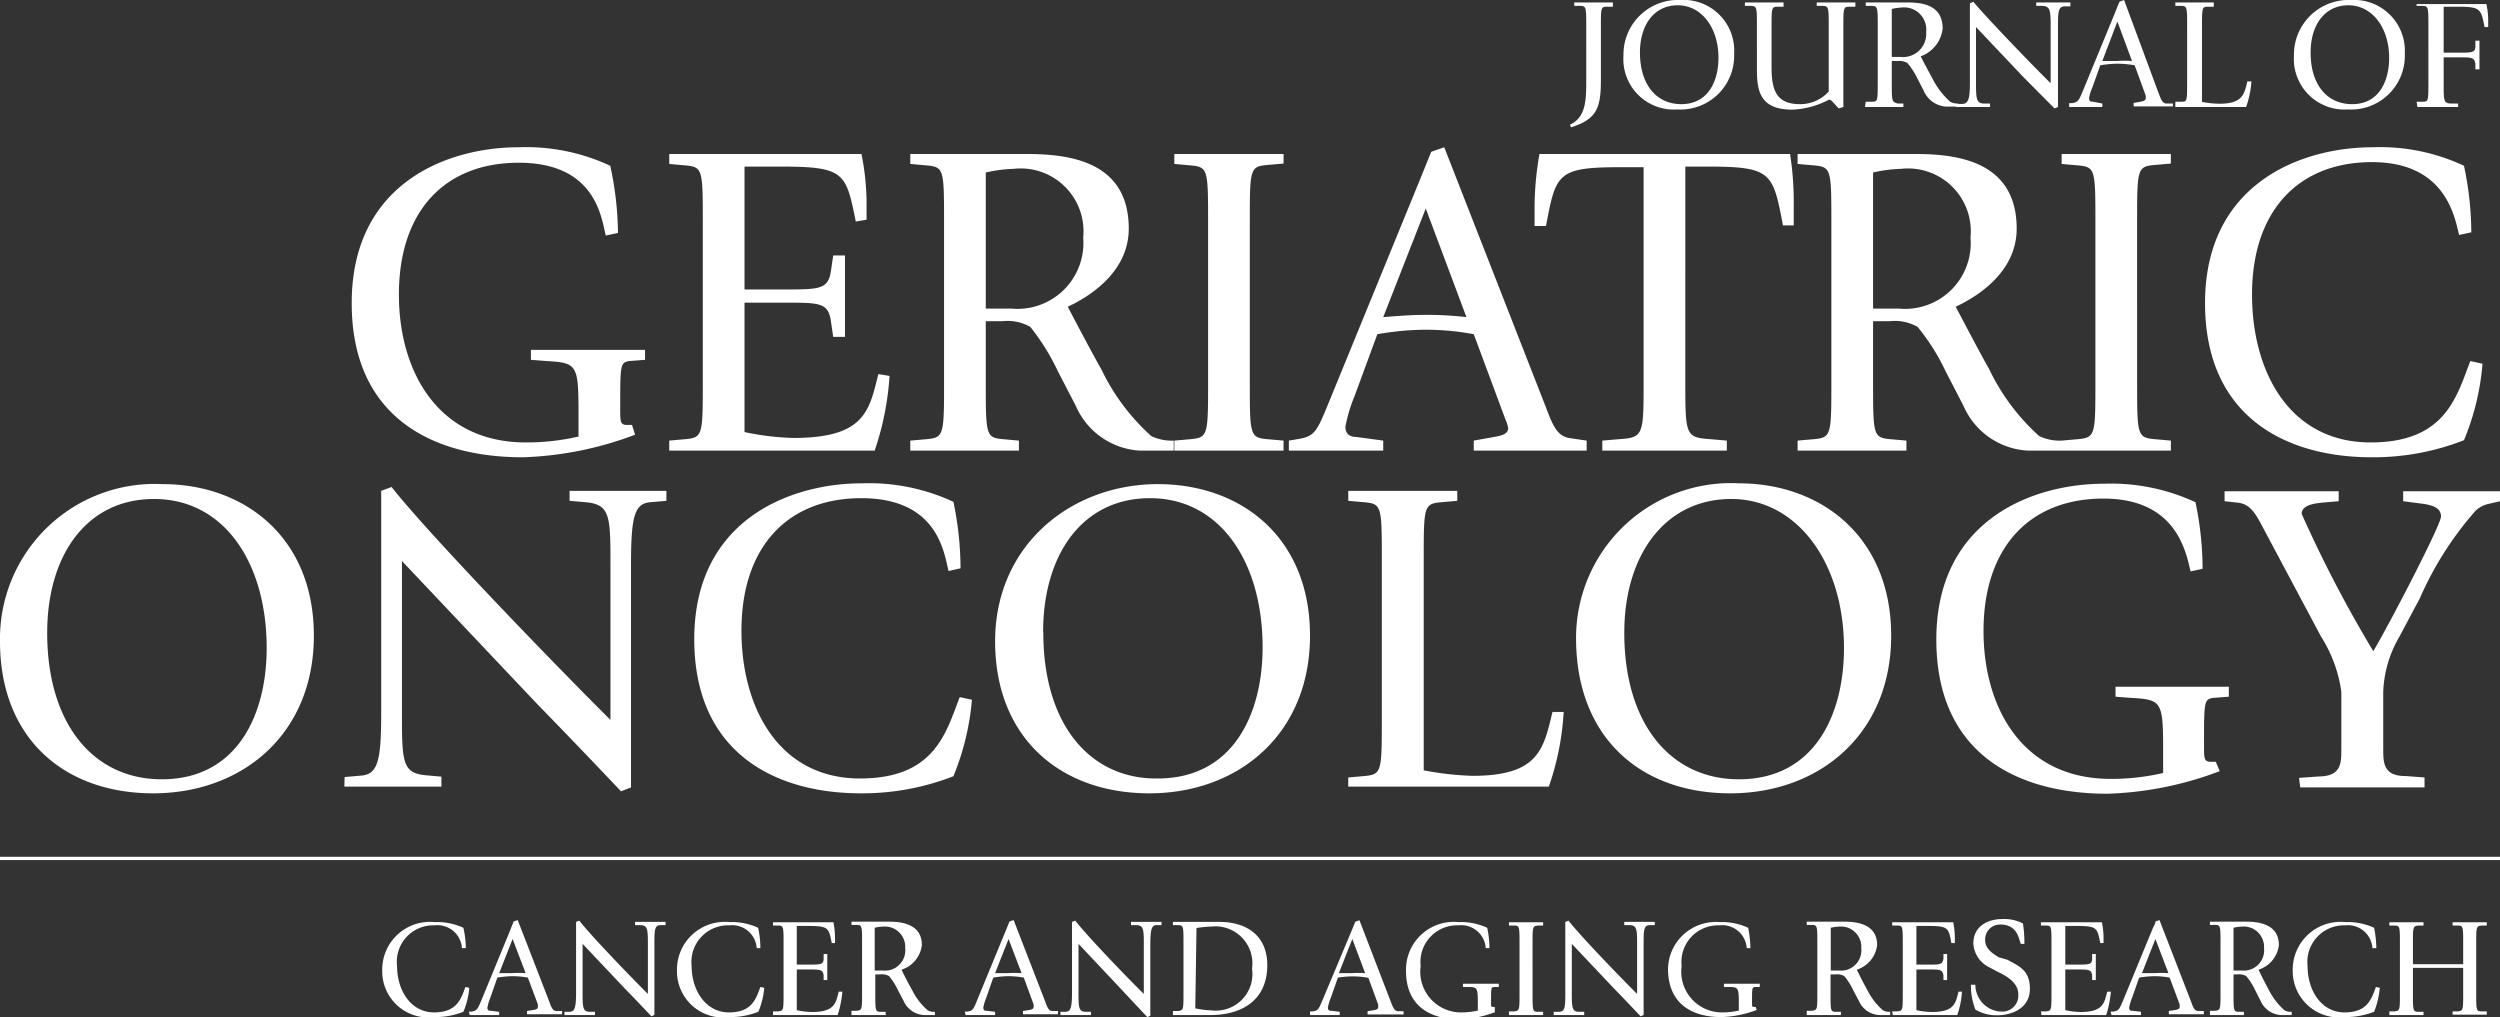
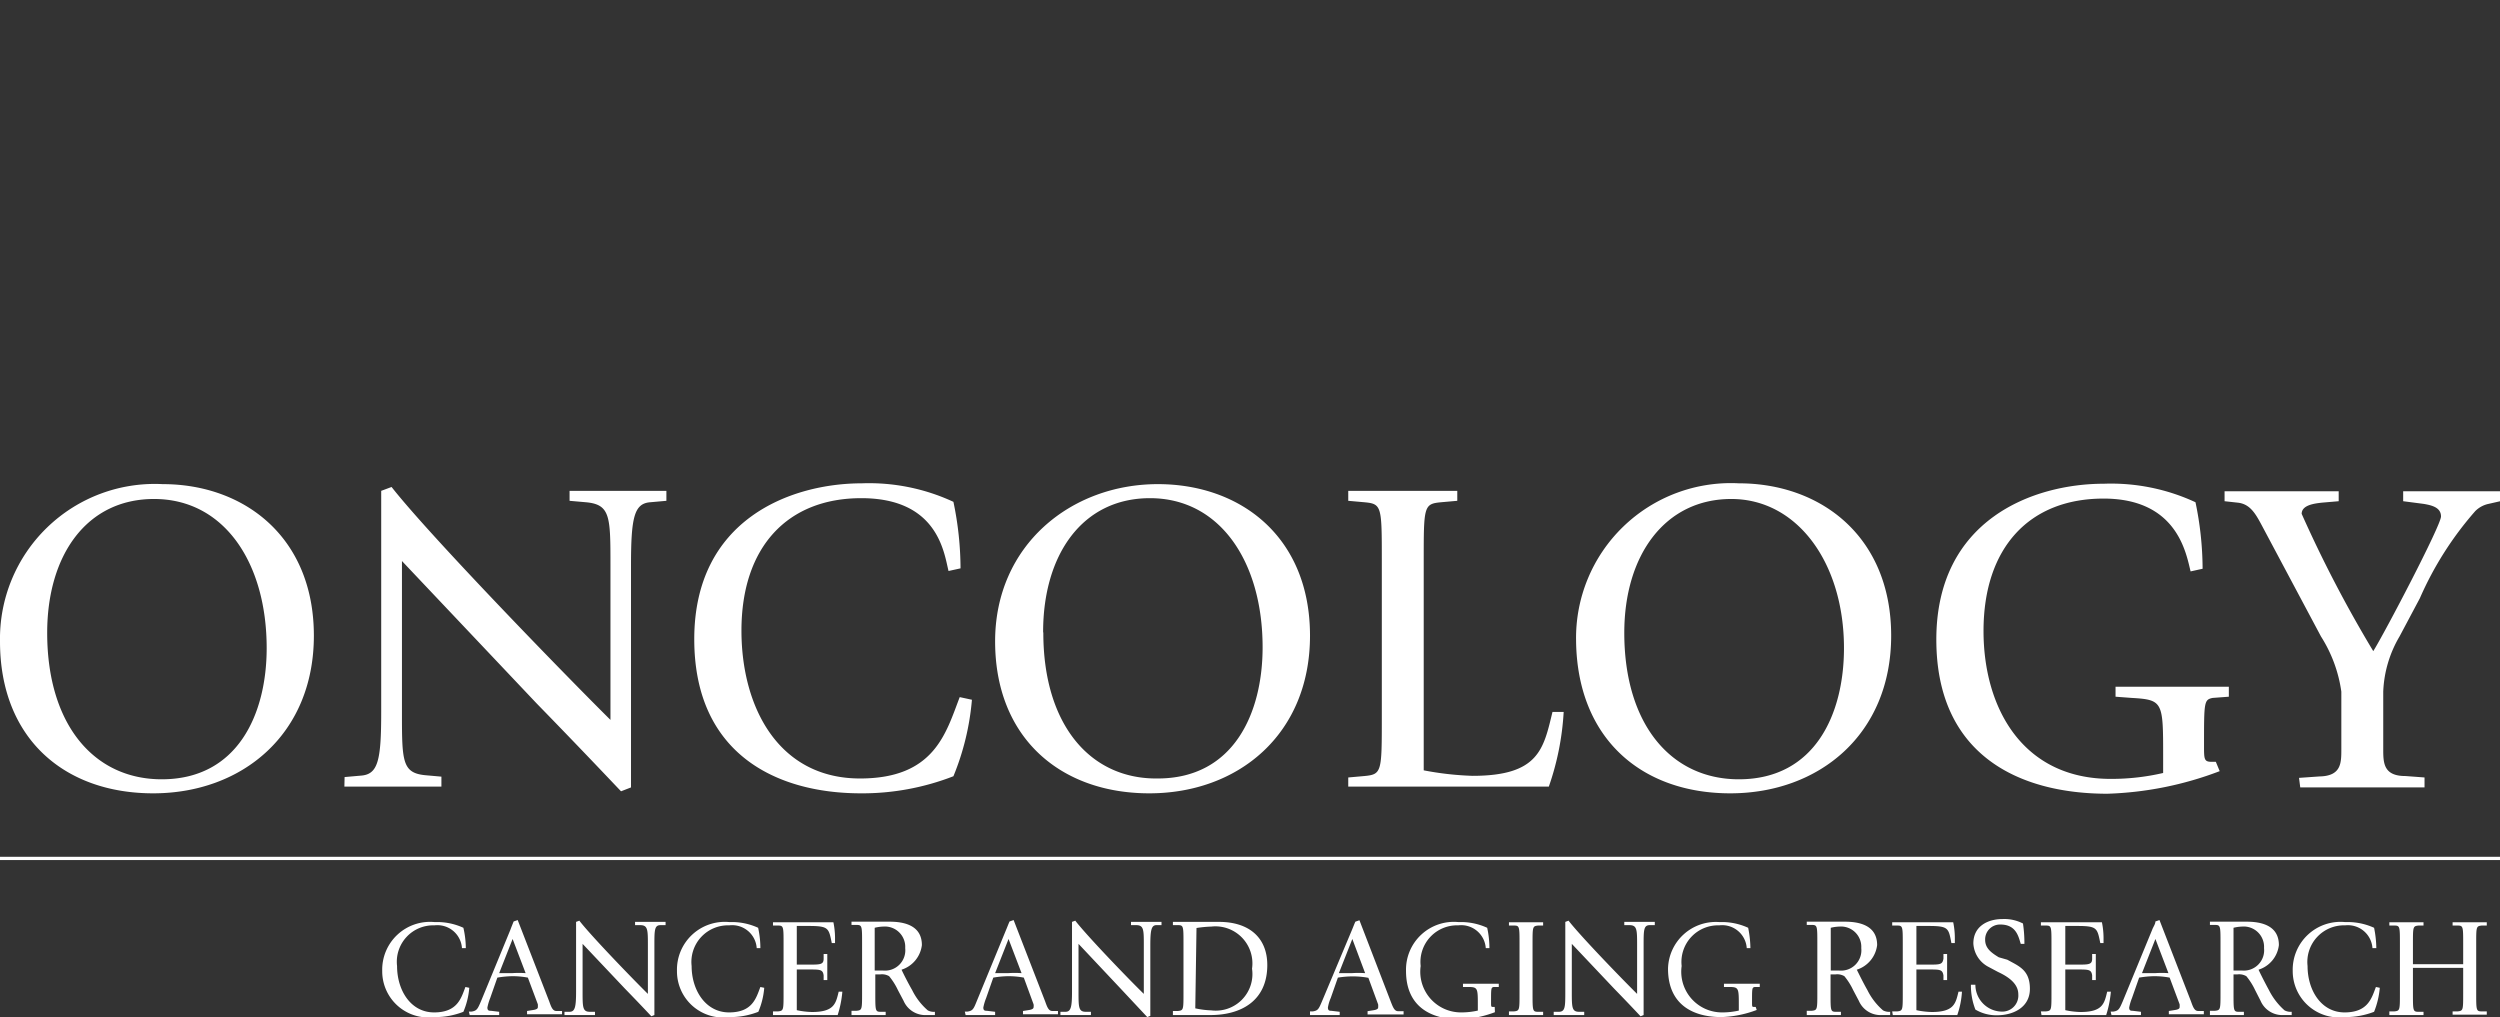
<svg xmlns="http://www.w3.org/2000/svg" id="jgo_wht" data-name="jgo wht" viewBox="0 0 122.9 50" width="122.9" height="50">
  <rect x="0" y="0" width="122.9" height="50" fill="#333333" stroke="none" />
  <defs>
    <style>.cls-1{fill:#fff;}</style>
  </defs>
  <title>jgo</title>
-   <path class="cls-1" d="M118.84,5.26h2V5.09l-.28,0c-.43,0-.43-.07-.43-1V2.82h.77c.61,0,.75,0,.79.33l0,.26h.2V2h-.2l0,.27c0,.32-.18.32-.79.32h-.77V.33h.72c1.1,0,1.12.12,1.29,1l.18,0c0-.07,0-.13,0-.31a3.66,3.66,0,0,0-.09-.82h-3.43V.29l.28,0c.3,0,.3.07.3,1V4c0,1,0,1-.3,1l-.28,0Zm-5.25-2.68c0-1.35.69-2.32,1.86-2.32s2,1.11,2,2.58c0,1.14-.49,2.28-1.82,2.28C114.4,5.12,113.59,4.17,113.59,2.58Zm1.84,2.8a2.64,2.64,0,0,0,2.79-2.74A2.5,2.5,0,0,0,115.58,0a2.69,2.69,0,0,0-2.81,2.73A2.49,2.49,0,0,0,115.43,5.38Zm-8.49-.12h3.48A4.76,4.76,0,0,0,110.68,4l-.2,0c-.15.63-.23,1.1-1.38,1.1a4.91,4.91,0,0,1-.85-.09V1.33c0-.95,0-1,.3-1l.28,0V.12h-1.89V.29l.28,0c.3,0,.3.07.3,1V4c0,1,0,1-.3,1l-.28,0Zm-2.85-4.2L104.81,3a4.71,4.71,0,0,0-.75,0c-.23,0-.47,0-.71,0Zm-2.37,4.2h1.63V5.09L102.89,5c-.09,0-.19,0-.19-.18a2.14,2.14,0,0,1,.16-.52l.39-1.09a5.83,5.83,0,0,1,.82-.08,5.12,5.12,0,0,1,.87.08l.54,1.48a.43.43,0,0,1,0,.16c0,.08-.1.12-.24.15l-.35.06v.17h1.93V5.09l-.31,0c-.21,0-.28-.22-.4-.53L104.42,0l-.22.08c-.07.15-.13.3-.19.46l-1.62,3.94c-.19.45-.23.54-.52.59l-.15,0Zm-5.57,0h1.68V5.09l-.28,0c-.41,0-.41-.25-.41-1.11V1.33L99.48,3.8,101,5.33l.17-.07V1.42c0-.84,0-1.09.33-1.11l.28,0V.12h-1.68V.29l.28,0c.43,0,.43.25.43,1.11V4.09c-.85-.83-3.15-3.22-3.8-4l-.17.07V4c0,.84-.06,1.08-.36,1.11l-.28,0ZM93,.44a2.65,2.65,0,0,1,.48-.07,1.09,1.09,0,0,1,1.21,1.2A1.14,1.14,0,0,1,93.44,2.8H93ZM91.68,5.26h1.89V5.09l-.28,0C93,5,93,5,93,4V3h.29a.77.77,0,0,1,.48.1,3.64,3.64,0,0,1,.49.76l.31.6a1.28,1.28,0,0,0,1.1.78h.6V5.09A.78.78,0,0,1,95.87,5,3.86,3.86,0,0,1,95,3.86c-.21-.38-.47-.88-.58-1.09A1.65,1.65,0,0,0,95.5,1.41c0-1.18-1-1.29-1.78-1.29h-2V.29l.28,0c.31,0,.31.07.31,1V4c0,1,0,1-.31,1l-.28,0Zm-1.29.07.23-.07V1.33c0-.95,0-1,.31-1l.28,0V.12h-1.9V.29l.28,0c.31,0,.31.07.31,1V4.5a1.88,1.88,0,0,1-1.41.62c-1.21,0-1.4-.74-1.4-1.85V1.33c0-.95,0-1,.31-1l.28,0V.12h-1.9V.29l.28,0c.31,0,.31.07.31,1V3.39c0,1.06.13,2,1.74,2a4.19,4.19,0,0,0,1.8-.49c.11,0,.18.11.28.21ZM80.62,2.58c0-1.35.69-2.32,1.86-2.32s2,1.11,2,2.58c0,1.14-.5,2.28-1.83,2.28C81.44,5.12,80.62,4.17,80.62,2.58Zm1.84,2.8a2.64,2.64,0,0,0,2.79-2.74A2.49,2.49,0,0,0,82.61,0a2.68,2.68,0,0,0-2.8,2.73A2.48,2.48,0,0,0,82.46,5.38Zm-5.23.88c1.31-.41,1.47-1,1.47-2.37V1.33c0-.95,0-1,.3-1l.29,0V.12h-1.9V.29l.28,0c.31,0,.31.07.31,1V3.89c0,1,0,1.87-.8,2.24Z" />
-   <path class="cls-1" d="M121.44,17.75c-.68,1.77-1.23,4-4.9,4-4,0-5.83-3.49-5.83-7.27,0-4.12,2.28-6.51,5.9-6.51s4.06,2.69,4.28,3.58l.6-.13a16.11,16.11,0,0,0-.36-3.27,9.71,9.71,0,0,0-4.5-.91c-3.49,0-8.23,1.77-8.23,7.66,0,5.61,4,7.58,8.19,7.58a12.23,12.23,0,0,0,4.54-.84,12.39,12.39,0,0,0,.91-3.76Zm-20.09,4.4h5.37v-.49l-.8-.07c-.86-.08-.86-.2-.86-2.89V11c0-2.7,0-2.81.86-2.89l.8-.07V7.57h-5.37v.49l.8.07c.86.08.86.19.86,2.89V18.7c0,2.69,0,2.81-.86,2.89l-.8.07ZM92.08,8.48a7,7,0,0,1,1.37-.18,3.09,3.09,0,0,1,3.42,3.38,3.23,3.23,0,0,1-3.53,3.49H92.08ZM88.37,22.15h5.35v-.49l-.8-.07c-.84-.08-.84-.2-.84-2.89V15.79h.82a2.27,2.27,0,0,1,1.37.28,10.44,10.44,0,0,1,1.37,2.17l.88,1.7a3.66,3.66,0,0,0,3.14,2.21h1.7v-.49a2.35,2.35,0,0,1-1.11-.22,10.48,10.48,0,0,1-2.45-3.27c-.6-1.06-1.32-2.47-1.66-3.09,1.22-.57,3-1.79,3-3.84,0-3.36-3-3.67-5-3.67H88.37v.49l.8.07c.86.08.86.19.86,2.89V18.7c0,2.69,0,2.81-.86,2.89l-.8.07Zm-9.6,0h6.12v-.49l-.8-.07c-1.24-.08-1.24-.2-1.24-2.89V8.19H84c3.12,0,3.16.33,3.65,2.89h.53c0-.08,0-.68,0-1A15.34,15.34,0,0,0,88,7.57H75.68a15.34,15.34,0,0,0-.24,2.54c0,.29,0,.89,0,1H76c.49-2.56.53-2.89,3.64-2.89H80.8V18.7c0,2.69,0,2.81-1.21,2.89l-.82.07Zm-8.68-11.9,2,5.34A16.83,16.83,0,0,0,70,15.48c-.67,0-1.35.06-2,.11Zm-6.73,11.9H68v-.49l-1.33-.18c-.24,0-.53-.09-.53-.5a7.28,7.28,0,0,1,.44-1.48l1.13-3.07A14,14,0,0,1,70,16.21a12.69,12.69,0,0,1,2.45.22L74,20.6a1.62,1.62,0,0,1,.14.46c0,.25-.29.36-.69.42l-1,.18v.49H78v-.49l-.88-.13c-.57-.11-.79-.62-1.12-1.5L71,7.24l-.64.22-.53,1.31L65.26,19.94c-.53,1.28-.64,1.52-1.48,1.65l-.42.07Zm-5.63,0H63.1v-.49l-.8-.07c-.86-.08-.86-.2-.86-2.89V11c0-2.7,0-2.81.86-2.89l.8-.07V7.57H57.73v.49l.8.07c.86.08.86.19.86,2.89V18.7c0,2.69,0,2.81-.86,2.89l-.8.07ZM48.46,8.48a7,7,0,0,1,1.37-.18,3.09,3.09,0,0,1,3.42,3.38,3.24,3.24,0,0,1-3.53,3.49H48.46ZM44.75,22.15h5.34v-.49l-.79-.07c-.84-.08-.84-.2-.84-2.89V15.79h.82a2.27,2.27,0,0,1,1.37.28A10.89,10.89,0,0,1,52,18.24l.88,1.7A3.66,3.66,0,0,0,56,22.15h1.7v-.49a2.33,2.33,0,0,1-1.1-.22,10.48,10.48,0,0,1-2.45-3.27c-.6-1.06-1.33-2.47-1.66-3.09,1.22-.57,3-1.79,3-3.84,0-3.36-3-3.67-5.06-3.67H44.75v.49l.8.07c.86.08.86.19.86,2.89V18.7c0,2.69,0,2.81-.86,2.89l-.8.07Zm-11.85,0H43a14.14,14.14,0,0,0,.73-3.67l-.55-.09c-.45,1.81-.67,3.14-4.18,3.14a13.11,13.11,0,0,1-2.4-.29V14.88h2c1.72,0,2.12,0,2.25.93l.11.75h.58v-4h-.58l-.11.75c-.13.9-.53.92-2.25.92h-2V8.19h1.83c3.11,0,3.16.33,3.64,2.7l.53-.09c0-.2,0-.38,0-.89a12.45,12.45,0,0,0-.25-2.34H32.9v.49l.79.07c.86.08.86.19.86,2.89V18.7c0,2.69,0,2.81-.86,2.89l-.79.07Zm-1.83-1.26h-.23c-.35,0-.35-.14-.35-.8,0-2.14,0-2.25.42-2.34l.8-.06V17.2H26.1v.49l.79.06c1.55.09,1.55.2,1.55,2.89v.82a11.24,11.24,0,0,1-2.59.29c-4.32,0-6.24-3.49-6.24-7.27C19.61,10.36,21.88,8,25.5,8c3.78,0,4.06,2.69,4.28,3.58l.6-.13A16.15,16.15,0,0,0,30,8.15a9.77,9.77,0,0,0-4.51-.91C22,7.24,17.29,9,17.29,14.9c0,5.63,4,7.58,8.41,7.58a17,17,0,0,0,5.52-1.11Z" />
  <path class="cls-1" d="M113.08,38.71h6.11v-.49l-.94-.07c-1.09,0-1.09-.66-1.09-1.34V34a5.77,5.77,0,0,1,.8-2.71l1-1.88a16.5,16.5,0,0,1,2.72-4.28,1.3,1.3,0,0,1,.66-.36l.57-.13v-.49h-4.77v.49l1,.13c.42.07.86.18.86.62s-2.78,5.74-3.33,6.62a62,62,0,0,1-3.52-6.75c0-.44.65-.51,1-.55l.82-.07v-.49h-5.61v.49l.64.07c.59.06.86.5,1.17,1.08l2.93,5.5a6.81,6.81,0,0,1,1,2.71v2.83c0,.68,0,1.32-1.08,1.34l-1,.07Zm-4.15-1.26h-.22c-.36,0-.36-.14-.36-.8,0-2.14,0-2.25.42-2.34l.8-.06v-.49H104v.49l.8.06c1.54.09,1.54.2,1.54,2.89V38a11.22,11.22,0,0,1-2.58.29c-4.33,0-6.25-3.49-6.25-7.27,0-4.12,2.27-6.51,5.9-6.51s4.06,2.7,4.28,3.58l.59-.13a16.15,16.15,0,0,0-.35-3.27,9.85,9.85,0,0,0-4.5-.91c-3.49,0-8.24,1.77-8.24,7.66,0,5.63,4,7.58,8.41,7.58a16.9,16.9,0,0,0,5.52-1.11ZM79.85,31.11c0-3.82,2-6.58,5.26-6.58s5.54,3.16,5.54,7.33c0,3.22-1.41,6.45-5.17,6.45C82.15,38.31,79.85,35.61,79.85,31.11ZM85.06,39c4.37,0,7.91-2.9,7.91-7.75s-3.43-7.49-7.49-7.49a7.61,7.61,0,0,0-8,7.73C77.53,36.3,80.69,39,85.06,39Zm-18.78-.33h9.86A13.36,13.36,0,0,0,76.87,35L76.32,35c-.44,1.81-.66,3.14-3.93,3.14a15.07,15.07,0,0,1-2.4-.27V27.58c0-2.7,0-2.81.86-2.89l.79-.07v-.49H66.28v.49l.79.07c.86.08.86.19.86,2.89v7.68c0,2.69,0,2.81-.86,2.89l-.79.07Zm-15-7.6c0-3.82,1.94-6.58,5.25-6.58,3.47,0,5.54,3.16,5.54,7.33,0,3.22-1.41,6.45-5.16,6.45C53.58,38.31,51.29,35.61,51.29,31.11ZM56.5,39c4.37,0,7.9-2.9,7.9-7.75S61,23.8,56.92,23.8c-4.27,0-8,3-8,7.73S52.12,39,56.5,39Zm-9.32-4.73c-.68,1.77-1.24,4-4.9,4-4,0-5.83-3.49-5.83-7.27,0-4.12,2.27-6.51,5.89-6.51,3.78,0,4.07,2.7,4.29,3.58l.59-.13a16.15,16.15,0,0,0-.35-3.27,9.85,9.85,0,0,0-4.5-.91c-3.49,0-8.24,1.77-8.24,7.66,0,5.61,4,7.58,8.19,7.58a12.35,12.35,0,0,0,4.55-.84,12.69,12.69,0,0,0,.91-3.76Zm-30.25,4.4H21.7v-.49l-.79-.07c-1.15-.11-1.15-.7-1.15-3.13V27.58l6.62,7c2.3,2.36,3.67,3.82,4.15,4.32l.49-.19V27.82c0-2.38.15-3.07.95-3.13l.79-.07v-.49H28v.49l.8.07c1.21.11,1.21.7,1.21,3.13v7.57C27.6,33,21.08,26.28,19.25,23.94l-.51.19V35c0,2.38-.15,3.07-1,3.13l-.8.07ZM2.32,31.11c0-3.82,1.94-6.58,5.25-6.58,3.47,0,5.54,3.16,5.54,7.33,0,3.22-1.41,6.45-5.16,6.45C4.61,38.31,2.32,35.61,2.32,31.11ZM7.53,39c4.37,0,7.9-2.9,7.9-7.75S12,23.8,8,23.8A7.61,7.61,0,0,0,0,31.53C0,36.3,3.16,39,7.53,39Z" />
  <path class="cls-1" d="M117.46,49.9h1.68v-.16l-.25,0c-.27,0-.27-.06-.27-.9V47.58h2.47v1.24c0,.84,0,.87-.27.9l-.25,0v.16h1.68v-.16l-.25,0c-.27,0-.27-.06-.27-.9V46.4c0-.84,0-.87.27-.9l.25,0v-.16h-1.68v.16l.25,0c.27,0,.27.06.27.9v1h-2.47v-1c0-.84,0-.87.27-.9l.25,0v-.16h-1.68v.16l.25,0c.27,0,.27.06.27.9v2.42c0,.84,0,.87-.27.9l-.25,0Zm-.66-1.38c-.21.55-.39,1.25-1.54,1.25s-1.82-1.09-1.82-2.28a1.8,1.8,0,0,1,1.85-2,1.21,1.21,0,0,1,1.34,1.12l.19,0a5.33,5.33,0,0,0-.11-1,3.14,3.14,0,0,0-1.42-.28,2.35,2.35,0,0,0-2.58,2.4A2.28,2.28,0,0,0,115.28,50a3.9,3.9,0,0,0,1.43-.26,4.06,4.06,0,0,0,.28-1.18Zm-7-2.91a2,2,0,0,1,.43-.06,1,1,0,0,1,1.07,1.06,1,1,0,0,1-1.1,1.1h-.4Zm-1.16,4.29h1.67v-.16l-.25,0c-.26,0-.26-.06-.26-.9V47.9H110a.7.7,0,0,1,.43.09,3.23,3.23,0,0,1,.43.68l.27.53a1.16,1.16,0,0,0,1,.7h.53v-.16a.66.66,0,0,1-.35-.07,3.32,3.32,0,0,1-.77-1c-.18-.33-.41-.78-.51-1a1.44,1.44,0,0,0,1-1.21c0-1-.93-1.15-1.59-1.15h-1.8v.16l.25,0c.27,0,.27.06.27.9v2.42c0,.84,0,.87-.27.9l-.25,0Zm-2.68-3.74.64,1.68a4.87,4.87,0,0,0-.66,0c-.21,0-.43,0-.64,0ZM103.8,49.9h1.45v-.16l-.41-.05c-.08,0-.17,0-.17-.16a2.63,2.63,0,0,1,.14-.47l.35-1a4.62,4.62,0,0,1,.73-.07,4,4,0,0,1,.77.07l.49,1.31a.83.83,0,0,1,0,.15c0,.07-.09.11-.22.13l-.31.05v.16h1.72v-.16l-.28,0c-.18,0-.25-.19-.35-.47l-1.55-4-.2.07c0,.13-.11.27-.16.41l-1.44,3.5c-.17.4-.21.48-.47.52l-.13,0Zm-3.44,0h3.18a5.21,5.21,0,0,0,.23-1.15l-.18,0c-.14.57-.21,1-1.31,1a3.84,3.84,0,0,1-.75-.09v-2h.61c.54,0,.67,0,.71.29l0,.23h.18V46.9h-.18l0,.23c0,.29-.17.29-.71.29h-.61v-1.9h.57c1,0,1,.1,1.15.84l.16,0c0-.07,0-.12,0-.28a3.84,3.84,0,0,0-.08-.74h-3v.16l.25,0c.27,0,.27.06.27.9v2.42c0,.84,0,.87-.27.9l-.25,0Zm-2.1-2.84c-.38-.23-.67-.45-.67-.86a.73.73,0,0,1,.75-.75c.78,0,.89.6,1,.95h.18a6.58,6.58,0,0,0-.07-1,2,2,0,0,0-1-.22c-.73,0-1.44.35-1.44,1.2a1.38,1.38,0,0,0,.76,1.16l.45.24c.54.25,1,.59,1,1.1a.79.79,0,0,1-.83.85,1.32,1.32,0,0,1-1.28-1.32l-.22,0a3.25,3.25,0,0,0,.22,1.22,2,2,0,0,0,1.08.28c.74,0,1.6-.36,1.6-1.3s-.56-1.12-1.11-1.43ZM93.05,49.9h3.17a4.27,4.27,0,0,0,.23-1.15l-.17,0c-.14.57-.21,1-1.31,1a3.94,3.94,0,0,1-.76-.09v-2h.62c.54,0,.66,0,.71.29l0,.23h.18V46.9h-.18l0,.23c-.05.29-.17.29-.71.29h-.62v-1.9h.58c1,0,1,.1,1.14.84l.17,0c0-.07,0-.12,0-.28a3.84,3.84,0,0,0-.08-.74h-3v.16l.25,0c.27,0,.27.06.27.9v2.42c0,.84,0,.87-.27.9l-.25,0ZM90,45.61a2,2,0,0,1,.43-.06,1,1,0,0,1,1.07,1.06,1,1,0,0,1-1.11,1.1H90ZM88.82,49.9H90.5v-.16l-.25,0c-.26,0-.26-.06-.26-.9V47.9h.25a.69.69,0,0,1,.43.09,3.23,3.23,0,0,1,.43.68l.28.53a1.16,1.16,0,0,0,1,.7h.54v-.16a.63.63,0,0,1-.35-.07,3.17,3.17,0,0,1-.77-1c-.19-.33-.41-.78-.52-1a1.45,1.45,0,0,0,1-1.21c0-1-.93-1.15-1.59-1.15H88.82v.16l.25,0c.27,0,.27.06.27.9v2.42c0,.84,0,.87-.27.9l-.25,0Zm-2.51-.4h-.07c-.11,0-.11,0-.11-.25,0-.67,0-.7.13-.73l.25,0v-.16H84.75v.16l.25,0c.48,0,.48.06.48.9v.26a3.66,3.66,0,0,1-.81.09,2,2,0,0,1-2-2.28,1.8,1.8,0,0,1,1.85-2,1.21,1.21,0,0,1,1.35,1.12l.18,0a5.33,5.33,0,0,0-.11-1,3.09,3.09,0,0,0-1.41-.28A2.35,2.35,0,0,0,82,47.62C82,49.39,83.23,50,84.62,50a5.37,5.37,0,0,0,1.74-.35Zm-9.93.4h1.5v-.16l-.25,0c-.36,0-.36-.22-.36-1V46.4l2.08,2.2c.72.74,1.15,1.2,1.3,1.36l.15-.06V46.48c0-.75,0-1,.3-1l.25,0v-.16h-1.5v.16l.25,0c.38,0,.38.22.38,1v2.38c-.75-.74-2.8-2.86-3.37-3.6l-.16.06v3.42c0,.75,0,1-.32,1l-.25,0Zm-2.2,0h1.68v-.16l-.25,0c-.27,0-.27-.06-.27-.9V46.4c0-.84,0-.87.27-.9l.25,0v-.16H74.18v.16l.25,0c.27,0,.27.06.27.9v2.42c0,.84,0,.87-.27.9l-.25,0Zm-.7-.4h-.07c-.11,0-.11,0-.11-.25,0-.67,0-.7.13-.73l.25,0v-.16H71.92v.16l.25,0c.48,0,.48.06.48.9v.26a3.66,3.66,0,0,1-.81.09,2,2,0,0,1-2-2.28,1.8,1.8,0,0,1,1.85-2,1.21,1.21,0,0,1,1.35,1.12l.18,0a4.65,4.65,0,0,0-.11-1,3.09,3.09,0,0,0-1.41-.28,2.35,2.35,0,0,0-2.58,2.4c0,1.77,1.24,2.38,2.64,2.38a5.36,5.36,0,0,0,1.73-.35Zm-7-3.34.63,1.68a4.87,4.87,0,0,0-.66,0c-.21,0-.42,0-.63,0ZM64.4,49.9h1.46v-.16l-.42-.05c-.07,0-.16,0-.16-.16a2,2,0,0,1,.14-.47l.35-1A4.4,4.4,0,0,1,66.5,48a4.08,4.08,0,0,1,.77.07l.48,1.31a.83.83,0,0,1,0,.15c0,.07-.09.11-.21.13l-.31.05v.16H69v-.16l-.27,0c-.18,0-.25-.19-.36-.47l-1.54-4-.2.07c-.06.13-.11.27-.17.41L65,49.2c-.17.4-.2.48-.46.52l-.14,0Zm-5.58-4.28a6,6,0,0,1,.73-.07,1.82,1.82,0,0,1,2,2.07,1.8,1.8,0,0,1-2,2.05,4.27,4.27,0,0,1-.79-.1ZM57.66,49.9h1.85c1.45,0,2.79-.66,2.79-2.46,0-1.34-.89-2.12-2.37-2.12H57.66v.16l.25,0c.27,0,.27.06.27.9v2.42c0,.84,0,.87-.27.9l-.25,0Zm-5.53,0h1.5v-.16l-.25,0c-.36,0-.36-.22-.36-1V46.4l2.07,2.2L56.4,50l.15-.06V46.48c0-.75.05-1,.3-1l.25,0v-.16H55.6v.16l.25,0c.38,0,.38.22.38,1v2.38c-.76-.74-2.8-2.86-3.37-3.6l-.16.06v3.42c0,.75-.05,1-.32,1l-.25,0Zm-2.55-3.74.64,1.68a5,5,0,0,0-.67,0c-.21,0-.42,0-.63,0ZM47.47,49.9h1.45v-.16l-.41-.05c-.08,0-.17,0-.17-.16a2.63,2.63,0,0,1,.14-.47l.35-1a4.51,4.51,0,0,1,.73-.07,4,4,0,0,1,.77.07l.48,1.31a.42.42,0,0,1,0,.15c0,.07-.09.11-.21.13l-.31.05v.16h1.72v-.16l-.28,0c-.18,0-.25-.19-.35-.47l-1.55-4-.2.07c-.06.13-.11.27-.17.41l-1.44,3.5c-.16.4-.2.48-.46.52l-.13,0ZM43,45.61a1.94,1.94,0,0,1,.43-.06,1,1,0,0,1,1.07,1.06,1,1,0,0,1-1.11,1.1H43ZM41.86,49.9h1.68v-.16l-.25,0c-.26,0-.26-.06-.26-.9V47.9h.25a.69.69,0,0,1,.43.09,3.23,3.23,0,0,1,.43.68l.28.53a1.16,1.16,0,0,0,1,.7h.54v-.16a.63.63,0,0,1-.35-.07,3.17,3.17,0,0,1-.77-1c-.19-.33-.42-.78-.52-1a1.45,1.45,0,0,0,1-1.21c0-1-.93-1.15-1.59-1.15H41.86v.16l.25,0c.27,0,.27.06.27.9v2.42c0,.84,0,.87-.27.9l-.25,0ZM38,49.9h3.18a5.21,5.21,0,0,0,.23-1.15l-.18,0c-.14.57-.21,1-1.31,1a3.84,3.84,0,0,1-.75-.09v-2h.61c.54,0,.67,0,.71.29l0,.23h.18V46.9h-.18l0,.23c0,.29-.17.29-.71.29h-.61v-1.9h.57c1,0,1,.1,1.15.84l.16,0c0-.07,0-.12,0-.28a3.84,3.84,0,0,0-.08-.74H38v.16l.25,0c.27,0,.27.06.27.9v2.42c0,.84,0,.87-.27.9l-.25,0Zm-.62-1.38c-.21.55-.39,1.25-1.54,1.25S34,48.68,34,47.49a1.8,1.8,0,0,1,1.85-2,1.21,1.21,0,0,1,1.35,1.12l.18,0a4.65,4.65,0,0,0-.11-1,3.09,3.09,0,0,0-1.41-.28,2.35,2.35,0,0,0-2.58,2.4A2.27,2.27,0,0,0,35.86,50a3.78,3.78,0,0,0,1.42-.26,3.78,3.78,0,0,0,.29-1.18ZM27.75,49.9h1.5v-.16l-.25,0c-.36,0-.36-.22-.36-1V46.4l2.08,2.2c.72.74,1.15,1.2,1.3,1.36l.15-.06V46.48c0-.75,0-1,.3-1l.25,0v-.16h-1.5v.16l.25,0c.38,0,.38.22.38,1v2.38c-.75-.74-2.8-2.86-3.37-3.6l-.16.06v3.42c0,.75-.05,1-.32,1l-.25,0ZM25.2,46.16l.64,1.68a4.92,4.92,0,0,0-.67,0c-.2,0-.42,0-.63,0ZM23.09,49.9h1.45v-.16l-.41-.05c-.08,0-.17,0-.17-.16a2.63,2.63,0,0,1,.14-.47l.35-1a4.62,4.62,0,0,1,.73-.07,4,4,0,0,1,.77.07l.49,1.31a.83.83,0,0,1,0,.15c0,.07-.09.11-.22.13l-.31.05v.16h1.72v-.16l-.28,0c-.18,0-.25-.19-.35-.47l-1.55-4-.2.07c-.05.13-.11.27-.16.41l-1.44,3.5c-.17.4-.21.48-.47.52l-.13,0Zm-.21-1.38c-.21.55-.39,1.25-1.54,1.25s-1.82-1.09-1.82-2.28a1.79,1.79,0,0,1,1.84-2,1.21,1.21,0,0,1,1.35,1.12l.19,0a4.62,4.62,0,0,0-.12-1,3.09,3.09,0,0,0-1.41-.28,2.35,2.35,0,0,0-2.58,2.4A2.27,2.27,0,0,0,21.36,50a3.78,3.78,0,0,0,1.42-.26,3.78,3.78,0,0,0,.29-1.18Z" />
  <polyline class="cls-1" points="122.9 42.28 0 42.28 0 42.12 122.9 42.12" />
</svg>